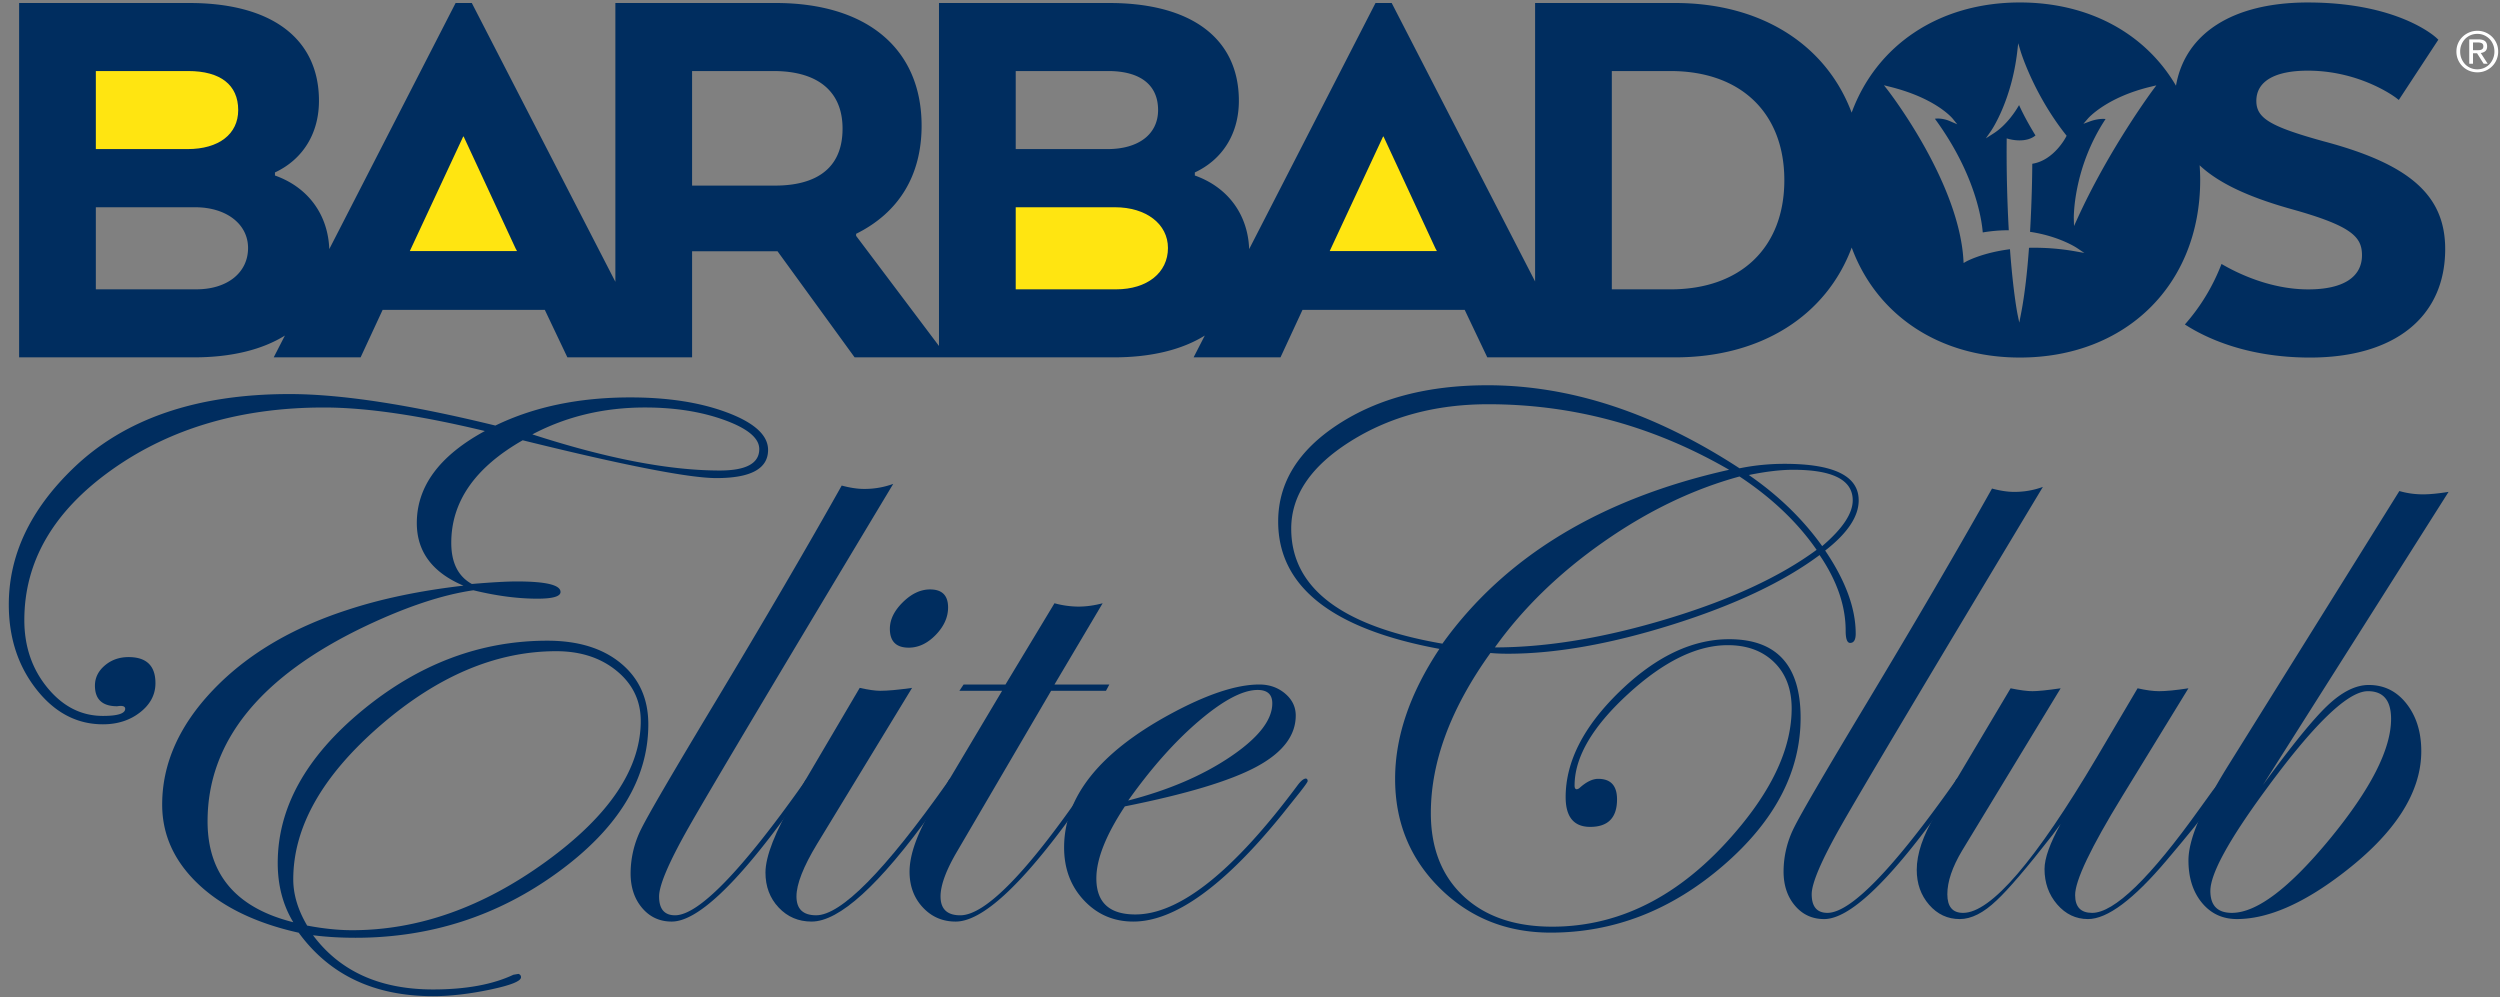
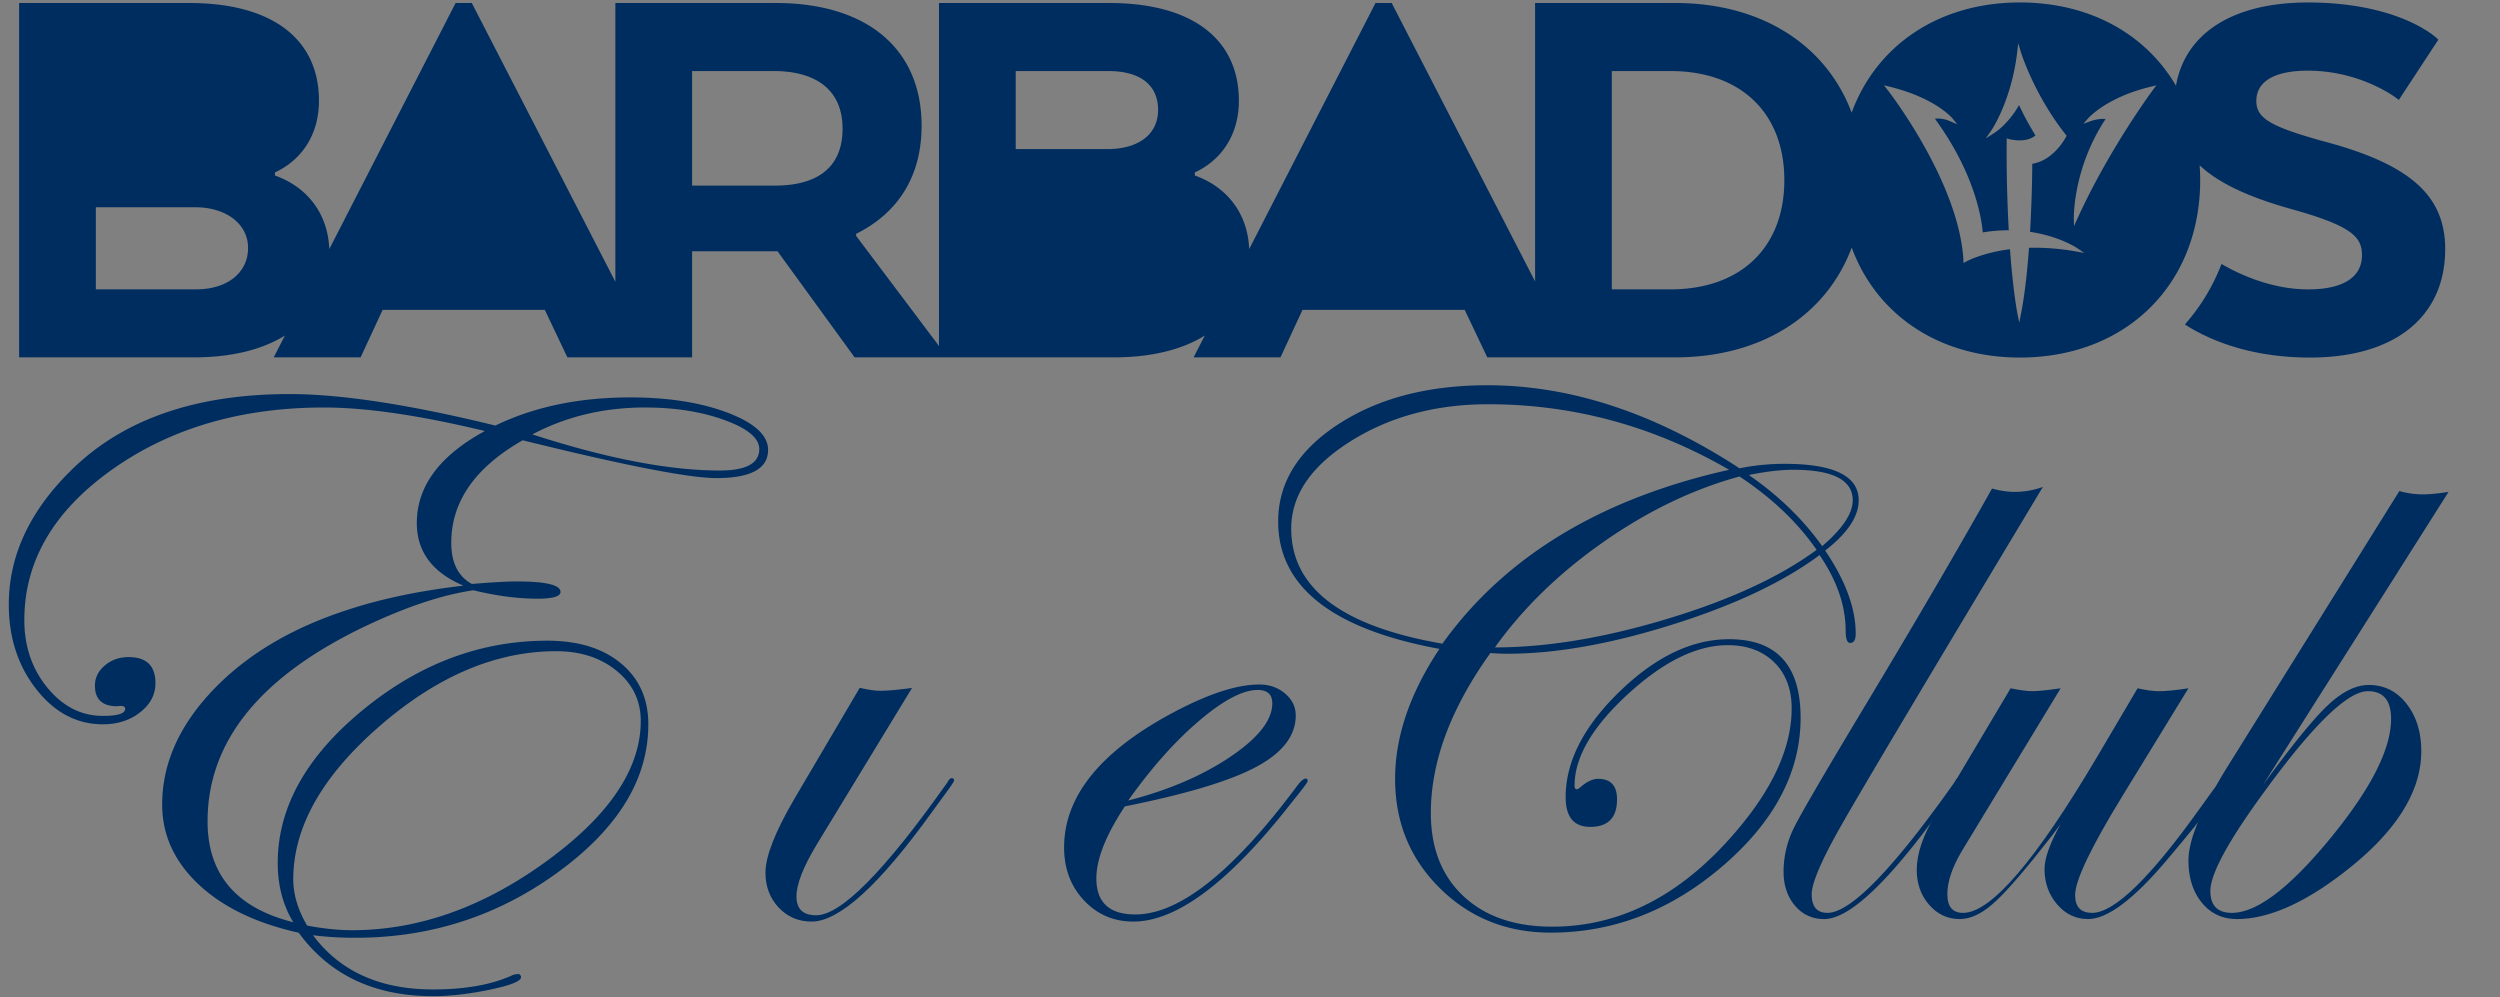
<svg xmlns="http://www.w3.org/2000/svg" width="173" height="69" viewBox="0 0 173 69">
  <rect x="0" y="0" width="173" height="69" fill="#808080" stroke="none" />
  <g fill="none" fill-rule="evenodd">
    <path fill="#002D5F" d="M149.014 6.182c-.03.04-3.057 4.104-5.272 8.977l-.22.483-.015-.532c0-.035-.064-3.458 2.2-6.876a1.938 1.938 0 0 0-.17-.007c-.197 0-.517.03-.918.175l-.448.165.312-.362c.052-.06 1.326-1.495 4.405-2.218l.331-.08-.205.275zm-5.354 11.219a16.395 16.395 0 0 0-3.253-.254c-.115 1.582-.29 3.225-.556 4.578l-.117.6-.125-.6c-.004-.023-.298-1.496-.519-4.479-1.955.25-3.022.848-3.035.855l-.174.1-.011-.197c-.315-5.454-5.231-11.76-5.28-11.822l-.222-.282.347.087c3.2.779 4.36 2.163 4.41 2.222l.318.393-.465-.2a2.193 2.193 0 0 0-.865-.2c-.087 0-.16.007-.218.016 2.864 3.906 3.257 7.157 3.311 7.867.59-.1 1.184-.151 1.769-.151l.032.002a98.754 98.754 0 0 1-.145-6.197l.002-.162.154.043c.004 0 .328.094.733.094.462 0 .836-.116 1.104-.342-.177-.287-.74-1.217-1.135-2.1-.25.439-.876 1.397-1.775 1.967l-.524.335.355-.51c.014-.017 1.412-2.044 1.816-5.476l.068-.596.172.574c.01.028.894 2.94 3.129 5.766l.05.063-.038.07c-.034.067-.853 1.634-2.339 1.868-.002.475-.02 2.432-.155 4.71 2.004.298 3.21 1.09 3.272 1.135l.486.325-.577-.102zm-28.059 2.62h-4.063V4.917h4.063c4.858 0 7.875 2.894 7.875 7.553 0 4.657-3.017 7.553-7.875 7.553zm-38.963-9.705h-6.35v-5.4h6.39c2.232 0 3.462.958 3.462 2.701 0 1.664-1.342 2.7-3.502 2.7zM53.64 12.843h-5.748V4.916h5.627c3.087 0 4.786 1.414 4.786 3.984 0 3.26-2.536 3.943-4.665 3.943zm-40.057 7.179H6.632v-5.68h6.872c2.155 0 3.662 1.16 3.662 2.82 0 1.71-1.44 2.86-3.582 2.86zM160.795 9.779c-3.699-1.023-4.656-1.599-4.656-2.795 0-1.352 1.264-2.094 3.56-2.094 3.65 0 6.084 1.862 6.108 1.88l.19.147 2.736-4.17-.133-.125c-.108-.1-2.68-2.45-8.902-2.45-5.183 0-8.487 2.129-9.12 5.759-2.085-3.566-5.962-5.76-10.802-5.76-5.619 0-9.934 2.974-11.642 7.624-1.752-4.675-6.225-7.587-12.211-7.587h-9.694v19.27L96.305.208h-1.12l-8.743 17.029c-.089-2.397-1.474-4.282-3.76-5.091v-.212c1.939-.908 3.048-2.706 3.048-4.959 0-4.3-3.27-6.767-8.971-6.767H64.978v23.734l-5.735-7.62v-.142c2.966-1.468 4.532-4.053 4.532-7.48 0-5.317-3.773-8.492-10.095-8.492H42.584V19.5L32.649.208h-1.121l-8.741 17.029c-.09-2.397-1.475-4.282-3.76-5.091v-.212c1.937-.908 3.046-2.706 3.046-4.959 0-4.3-3.27-6.767-8.97-6.767H1.323v24.521h12.1c2.592 0 4.722-.53 6.293-1.51l-.775 1.51h6.013l1.525-3.288H37.7l1.563 3.288h8.63v-7.34h5.913l5.334 7.34h17.938c2.593 0 4.723-.53 6.294-1.51l-.775 1.51h6.013l1.524-3.288h11.222l1.564 3.288h13.003c5.99 0 10.466-2.916 12.215-7.598 1.71 4.643 6.024 7.611 11.638 7.611 7.346 0 12.477-5.05 12.477-12.286 0-.344-.015-.683-.039-1.018 1.306 1.23 3.379 2.202 6.383 3.04 4.152 1.16 4.852 1.919 4.852 3.183 0 1.525-1.318 2.365-3.713 2.365-2.63 0-4.916-1.12-6.008-1.76a13.752 13.752 0 0 1-2.534 4.187c1.382.896 4.241 2.29 8.658 2.29 5.858 0 9.355-2.806 9.355-7.507 0-3.711-2.437-5.873-8.412-7.457z" />
-     <path fill="#FFE511" d="M12.982 10.317h-6.35V4.916h6.39c2.233 0 3.462.959 3.462 2.701 0 1.664-1.342 2.7-3.502 2.7M35.778 17.372H28.36l3.694-7.926h.03l3.593 7.743.1.183M70.288 14.342h6.87c2.158 0 3.665 1.16 3.665 2.82 0 1.71-1.441 2.86-3.584 2.86h-6.951v-5.68M99.433 17.372h-7.417l3.694-7.926h.03l3.592 7.743.101.183" />
-     <path fill="#FFF" d="M171.405 3.476c.058 0 .117-.005.168-.008a.385.385 0 0 0 .14-.034.205.205 0 0 0 .099-.081.276.276 0 0 0 .036-.156c0-.057-.01-.1-.032-.136a.23.23 0 0 0-.086-.076.432.432 0 0 0-.12-.035.77.77 0 0 0-.132-.012h-.346v.538h.273zm.117-.75c.198 0 .347.042.442.121.097.08.145.2.145.362 0 .15-.042.262-.127.332a.581.581 0 0 1-.315.125l.48.743h-.28l-.456-.724h-.279v.724h-.26V2.726h.65zm-1.188 1.327c.063.148.146.28.25.39a1.164 1.164 0 0 0 .848.354c.167 0 .322-.033.466-.095.142-.063.27-.149.376-.259a1.278 1.278 0 0 0 .34-.881c-.001-.17-.03-.333-.092-.479a1.18 1.18 0 0 0-.248-.387 1.19 1.19 0 0 0-.376-.258 1.136 1.136 0 0 0-.466-.093 1.169 1.169 0 0 0-.848.351 1.24 1.24 0 0 0-.34.866c0 .177.03.342.09.49zm-.235-1.057c.076-.174.181-.325.312-.45.133-.13.286-.23.463-.303.175-.075.362-.112.558-.112a1.442 1.442 0 0 1 1.327.865c.078.175.115.363.115.566a1.427 1.427 0 0 1-1.442 1.443c-.196 0-.383-.037-.558-.107a1.425 1.425 0 0 1-.89-1.336c0-.203.039-.391.115-.566z" />
-     <path fill="#002D5F" d="M59.782 33.833c-.444 0-.957-.077-1.536-.232-2.396 4.27-5.343 9.313-8.84 15.13-2.86 4.753-4.536 7.627-5.029 8.622a6.878 6.878 0 0 0-.739 3.087c0 .967.266 1.763.798 2.391.532.628 1.214.942 2.046.942 1.74 0 4.44-2.525 8.096-7.576l1.248-1.712c.193-.194.29-.348.29-.466 0-.096-.04-.153-.116-.173-.136 0-.252.097-.348.29-4.335 6.135-7.315 9.202-8.94 9.202-.736 0-1.103-.434-1.103-1.303 0-.774.671-2.349 2.014-4.726 1.343-2.376 6.072-10.318 14.188-23.824a5.738 5.738 0 0 1-2.029.348M64.362 40.788c-.657 0-1.285.295-1.884.885-.6.59-.899 1.202-.899 1.84 0 .87.435 1.305 1.305 1.305.676 0 1.299-.295 1.87-.884.569-.59.854-1.222.854-1.9 0-.83-.416-1.246-1.246-1.246" />
    <path fill="#002D5F" d="M65.855 53.846c-.098 0-.194.097-.291.29-4.334 6.135-7.363 9.202-9.084 9.202-.91 0-1.364-.434-1.364-1.304 0-.85.473-2.058 1.42-3.623l6.58-10.81c-.948.134-1.682.202-2.203.202-.348 0-.822-.068-1.42-.203l-4.522 7.68c-1.333 2.28-2 3.981-2 5.102 0 .966.304 1.773.914 2.42.61.648 1.369.971 2.278.971 1.915 0 4.69-2.525 8.327-7.576l1.249-1.712c.174-.252.27-.407.289-.465 0-.116-.058-.174-.173-.174" />
-     <path fill="#002D5F" d="M72.97 47.368l3.333-5.623c-.58.155-1.14.232-1.681.232a6.403 6.403 0 0 1-1.652-.232l-3.391 5.623h-2.898l-.29.434h2.956l-4.87 8.175c-1.024 1.738-1.536 3.187-1.536 4.347 0 .985.305 1.807.914 2.464.61.657 1.369.985 2.278.985 1.838 0 4.575-2.525 8.212-7.577l1.248-1.712c.174-.251.27-.406.29-.464 0-.116-.058-.174-.174-.174-.097 0-.213.097-.348.29-4.18 6.135-7.15 9.203-8.91 9.203-.91 0-1.365-.435-1.365-1.305 0-.792.396-1.855 1.189-3.188l6.463-11.044h3.797l.232-.434H72.97" />
    <path fill="#002D5F" d="M90.49 54.049c0-.097-.038-.155-.115-.174-.155 0-.348.154-.58.463-4.43 5.962-8.172 8.942-11.228 8.942-1.8 0-2.699-.83-2.699-2.492 0-1.333.657-2.995 1.971-4.986 4.251-.85 7.285-1.763 9.102-2.739 1.816-.975 2.724-2.158 2.724-3.55 0-.599-.247-1.106-.74-1.522-.492-.415-1.086-.623-1.782-.623-1.604 0-3.68.696-6.231 2.087-4.85 2.647-7.276 5.71-7.276 9.188 0 1.469.46 2.69 1.378 3.666.919.976 2.055 1.464 3.41 1.464 2.861 0 6.294-2.47 10.297-7.409l1.248-1.563c.348-.444.522-.694.522-.752m-12.42 1.348c1.604-2.261 3.241-4.101 4.913-5.522 1.67-1.42 3.02-2.13 4.043-2.13.677 0 1.015.31 1.015.927 0 1.16-.967 2.391-2.899 3.696-1.932 1.304-4.29 2.313-7.072 3.029M128.621 34.622c0-1.683-1.71-2.525-5.127-2.525-1.065 0-2.105.103-3.118.31-5.875-3.831-11.69-5.747-17.444-5.747-4.123 0-7.567.902-10.333 2.706-2.766 1.804-4.149 4.046-4.149 6.725 0 4.5 3.72 7.438 11.158 8.812-2.044 3.076-3.066 6.073-3.066 8.993 0 3.006 1.035 5.532 3.105 7.575 2.07 2.044 4.624 3.067 7.665 3.067 4.363 0 8.335-1.542 11.917-4.625 3.582-3.083 5.373-6.498 5.373-10.243 0-3.624-1.65-5.437-4.947-5.437-2.56 0-5.085 1.207-7.576 3.62-2.49 2.414-3.736 4.849-3.736 7.306 0 1.374.566 2.061 1.7 2.061 1.238 0 1.856-.636 1.856-1.906 0-.946-.435-1.418-1.303-1.418-.392 0-.817.206-1.277.618a.387.387 0 0 1-.204.103c-.103 0-.154-.085-.154-.257 0-1.958 1.23-4.067 3.692-6.326 2.46-2.258 4.763-3.388 6.906-3.388 1.337 0 2.409.395 3.216 1.185.806.79 1.208 1.856 1.208 3.195 0 2.543-1.16 5.23-3.478 8.065-3.831 4.69-8.194 7.035-13.09 7.035-2.594 0-4.642-.705-6.145-2.113-1.503-1.41-2.255-3.324-2.255-5.747 0-3.555 1.375-7.248 4.123-11.079.343.034.747.051 1.21.051 3.316 0 7.116-.674 11.403-2.022 4.285-1.349 7.674-2.95 10.164-4.806 1.204 1.77 1.805 3.513 1.805 5.23 0 .567.102.85.31.85.256 0 .385-.214.385-.643 0-1.752-.704-3.667-2.113-5.747 1.546-1.201 2.32-2.36 2.32-3.478m-8.967-2.113c-8.899 1.993-15.512 6.004-19.84 12.033-6.975-1.202-10.462-3.856-10.462-7.961 0-2.302 1.36-4.312 4.084-6.03 2.721-1.717 5.904-2.577 9.546-2.577 5.892 0 11.45 1.512 16.672 4.535m.72.464c2.234 1.477 4.012 3.169 5.335 5.076-2.543 1.873-5.991 3.466-10.345 4.78-4.356 1.315-8.327 1.972-11.918 1.972 1.958-2.732 4.467-5.167 7.524-7.305 3.058-2.14 6.193-3.647 9.405-4.523m7.833 1.65c0 .91-.704 1.966-2.113 3.168-1.34-1.871-3.032-3.512-5.076-4.92 1.185-.241 2.207-.362 3.067-.362 2.748 0 4.122.705 4.122 2.113M139.364 34.038c-.439 0-.944-.077-1.517-.23-2.366 4.217-5.275 9.196-8.728 14.939-2.824 4.694-4.479 7.531-4.966 8.514a6.784 6.784 0 0 0-.73 3.047c0 .955.263 1.742.788 2.362.525.62 1.199.93 2.02.93 1.72 0 4.384-2.494 7.994-7.481l1.232-1.69c.19-.192.287-.345.287-.46 0-.095-.039-.152-.115-.172-.134 0-.249.096-.344.287-4.28 6.058-7.222 9.086-8.826 9.086-.726 0-1.09-.429-1.09-1.288 0-.763.663-2.318 1.99-4.665 1.326-2.346 5.995-10.188 14.008-23.523a5.671 5.671 0 0 1-2.003.344" />
    <path fill="#002D5F" d="M153.916 53.797c-.096 0-.19.096-.287.287l-.515.631-.889 1.233c-3.438 4.815-5.922 7.223-7.45 7.223-.784 0-1.176-.411-1.176-1.232 0-1.01 1.088-3.29 3.263-6.84l4.578-7.469c-.877.134-1.554.2-2.03.2-.402 0-.898-.066-1.489-.2l-2.805 4.751c-4.255 7.193-7.345 10.79-9.272 10.79-.726 0-1.088-.43-1.088-1.289 0-.877.344-1.888 1.03-3.034l6.812-11.218c-.935.134-1.585.2-1.947.2-.362 0-.867-.066-1.516-.2l-5.209 8.758c-.858 1.43-1.287 2.699-1.287 3.806 0 .954.286 1.76.858 2.418.572.658 1.279.988 2.118.988.801 0 1.65-.43 2.547-1.289.82-.762 2.108-2.27 3.864-4.521l.572-.773c-.744 1.336-1.116 2.375-1.116 3.12 0 .954.29 1.77.873 2.447.583.676 1.295 1.016 2.135 1.016 1.337 0 3.151-1.357 5.444-4.07 2.77-3.268 4.154-5.121 4.154-5.56 0-.115-.058-.173-.172-.173" />
    <path fill="#002D5F" d="M169.442 34.038c-.706.113-1.288.17-1.746.17a5.81 5.81 0 0 1-1.66-.228l-11.848 19.002c-1.831 2.939-2.747 5.123-2.747 6.553 0 1.203.31 2.18.93 2.934.62.753 1.426 1.13 2.419 1.13 2.117 0 4.54-1.04 7.268-3.12 3.663-2.784 5.495-5.617 5.495-8.499 0-1.316-.34-2.408-1.017-3.277-.677-.867-1.55-1.302-2.618-1.302-.897 0-1.84.468-2.833 1.403-.993.935-2.49 2.775-4.493 5.523l12.85-20.29zm-12.707 20.69c3.357-4.598 5.733-6.898 7.126-6.898 1.068 0 1.602.64 1.602 1.918 0 2.1-1.407 4.86-4.22 8.285-2.816 3.425-5.08 5.137-6.797 5.137-.992 0-1.488-.505-1.488-1.517 0-1.182 1.259-3.491 3.777-6.925zM50.36 28.562c-1.862-.707-4.11-1.061-6.747-1.061-3.547 0-6.658.65-9.333 1.948-5.932-1.453-10.681-2.18-14.248-2.18-6.416 0-11.398 1.705-14.945 5.117-2.985 2.869-4.478 6.018-4.478 9.45 0 2.287.635 4.24 1.905 5.859 1.269 1.619 2.805 2.427 4.608 2.427 1.008 0 1.866-.275 2.573-.828.708-.553 1.062-1.226 1.062-2.02 0-1.202-.62-1.803-1.861-1.803-.64 0-1.188.193-1.643.58-.456.389-.683.854-.683 1.396 0 .95.513 1.426 1.54 1.426.369-.059.553 0 .553.174 0 .33-.514.494-1.541.494-1.493 0-2.772-.65-3.838-1.948-1.067-1.298-1.6-2.86-1.6-4.682 0-4.07 2.022-7.54 6.063-10.41 4.042-2.867 8.931-4.302 14.67-4.302 2.926 0 6.638.543 11.136 1.628-3.14 1.706-4.71 3.828-4.71 6.367 0 1.978 1.075 3.422 3.227 4.333-3.024.349-5.709.911-8.054 1.687-3.878 1.26-6.978 3.116-9.305 5.568-2.326 2.452-3.489 5.084-3.489 7.894 0 2.094.836 3.93 2.507 5.51 1.671 1.58 3.986 2.7 6.943 3.359 2.136 2.926 5.234 4.39 9.293 4.39 1.184 0 2.495-.15 3.932-.45 1.438-.301 2.156-.587 2.156-.858 0-.116-.058-.195-.175-.233l-.349.058c-1.437.679-3.292 1.018-5.565 1.018-3.67 0-6.439-1.25-8.304-3.751.913.117 1.893.175 2.941.175 5.201 0 9.88-1.517 14.032-4.551 4.154-3.034 6.23-6.44 6.23-10.22 0-1.764-.63-3.17-1.892-4.217-1.261-1.046-2.959-1.57-5.094-1.57-4.638 0-8.907 1.61-12.808 4.827-3.9 3.217-5.851 6.737-5.851 10.555 0 1.551.359 2.918 1.076 4.1-3.955-.989-5.931-3.315-5.931-6.98 0-5.523 3.629-10.02 10.887-13.49 2.853-1.357 5.356-2.19 7.51-2.501 1.591.388 3.067.582 4.426.582 1.066 0 1.601-.155 1.601-.465 0-.485-1.008-.728-3.025-.728-.697 0-1.734.059-3.11.175-.95-.523-1.425-1.473-1.425-2.85 0-2.85 1.647-5.214 4.943-7.094 7.055 1.744 11.523 2.617 13.404 2.617 2.384 0 3.576-.65 3.576-1.949 0-1.007-.93-1.865-2.79-2.573m-.553 3.998c-3.509 0-7.832-.833-12.969-2.5 2.346-1.24 4.944-1.861 7.793-1.861 2.074 0 3.91.29 5.51.872 1.6.582 2.399 1.25 2.399 2.007 0 .988-.911 1.482-2.733 1.482M37.79 59.616c-4.367 3.17-8.84 4.754-13.42 4.754-.952 0-1.99-.107-3.115-.32-.64-1.085-.961-2.151-.961-3.198 0-3.606 1.989-7.139 5.968-10.599s8.054-5.19 12.226-5.19c1.689 0 3.086.456 4.193 1.367 1.106.91 1.659 2.065 1.659 3.46 0 3.315-2.183 6.557-6.55 9.726" />
  </g>
</svg>